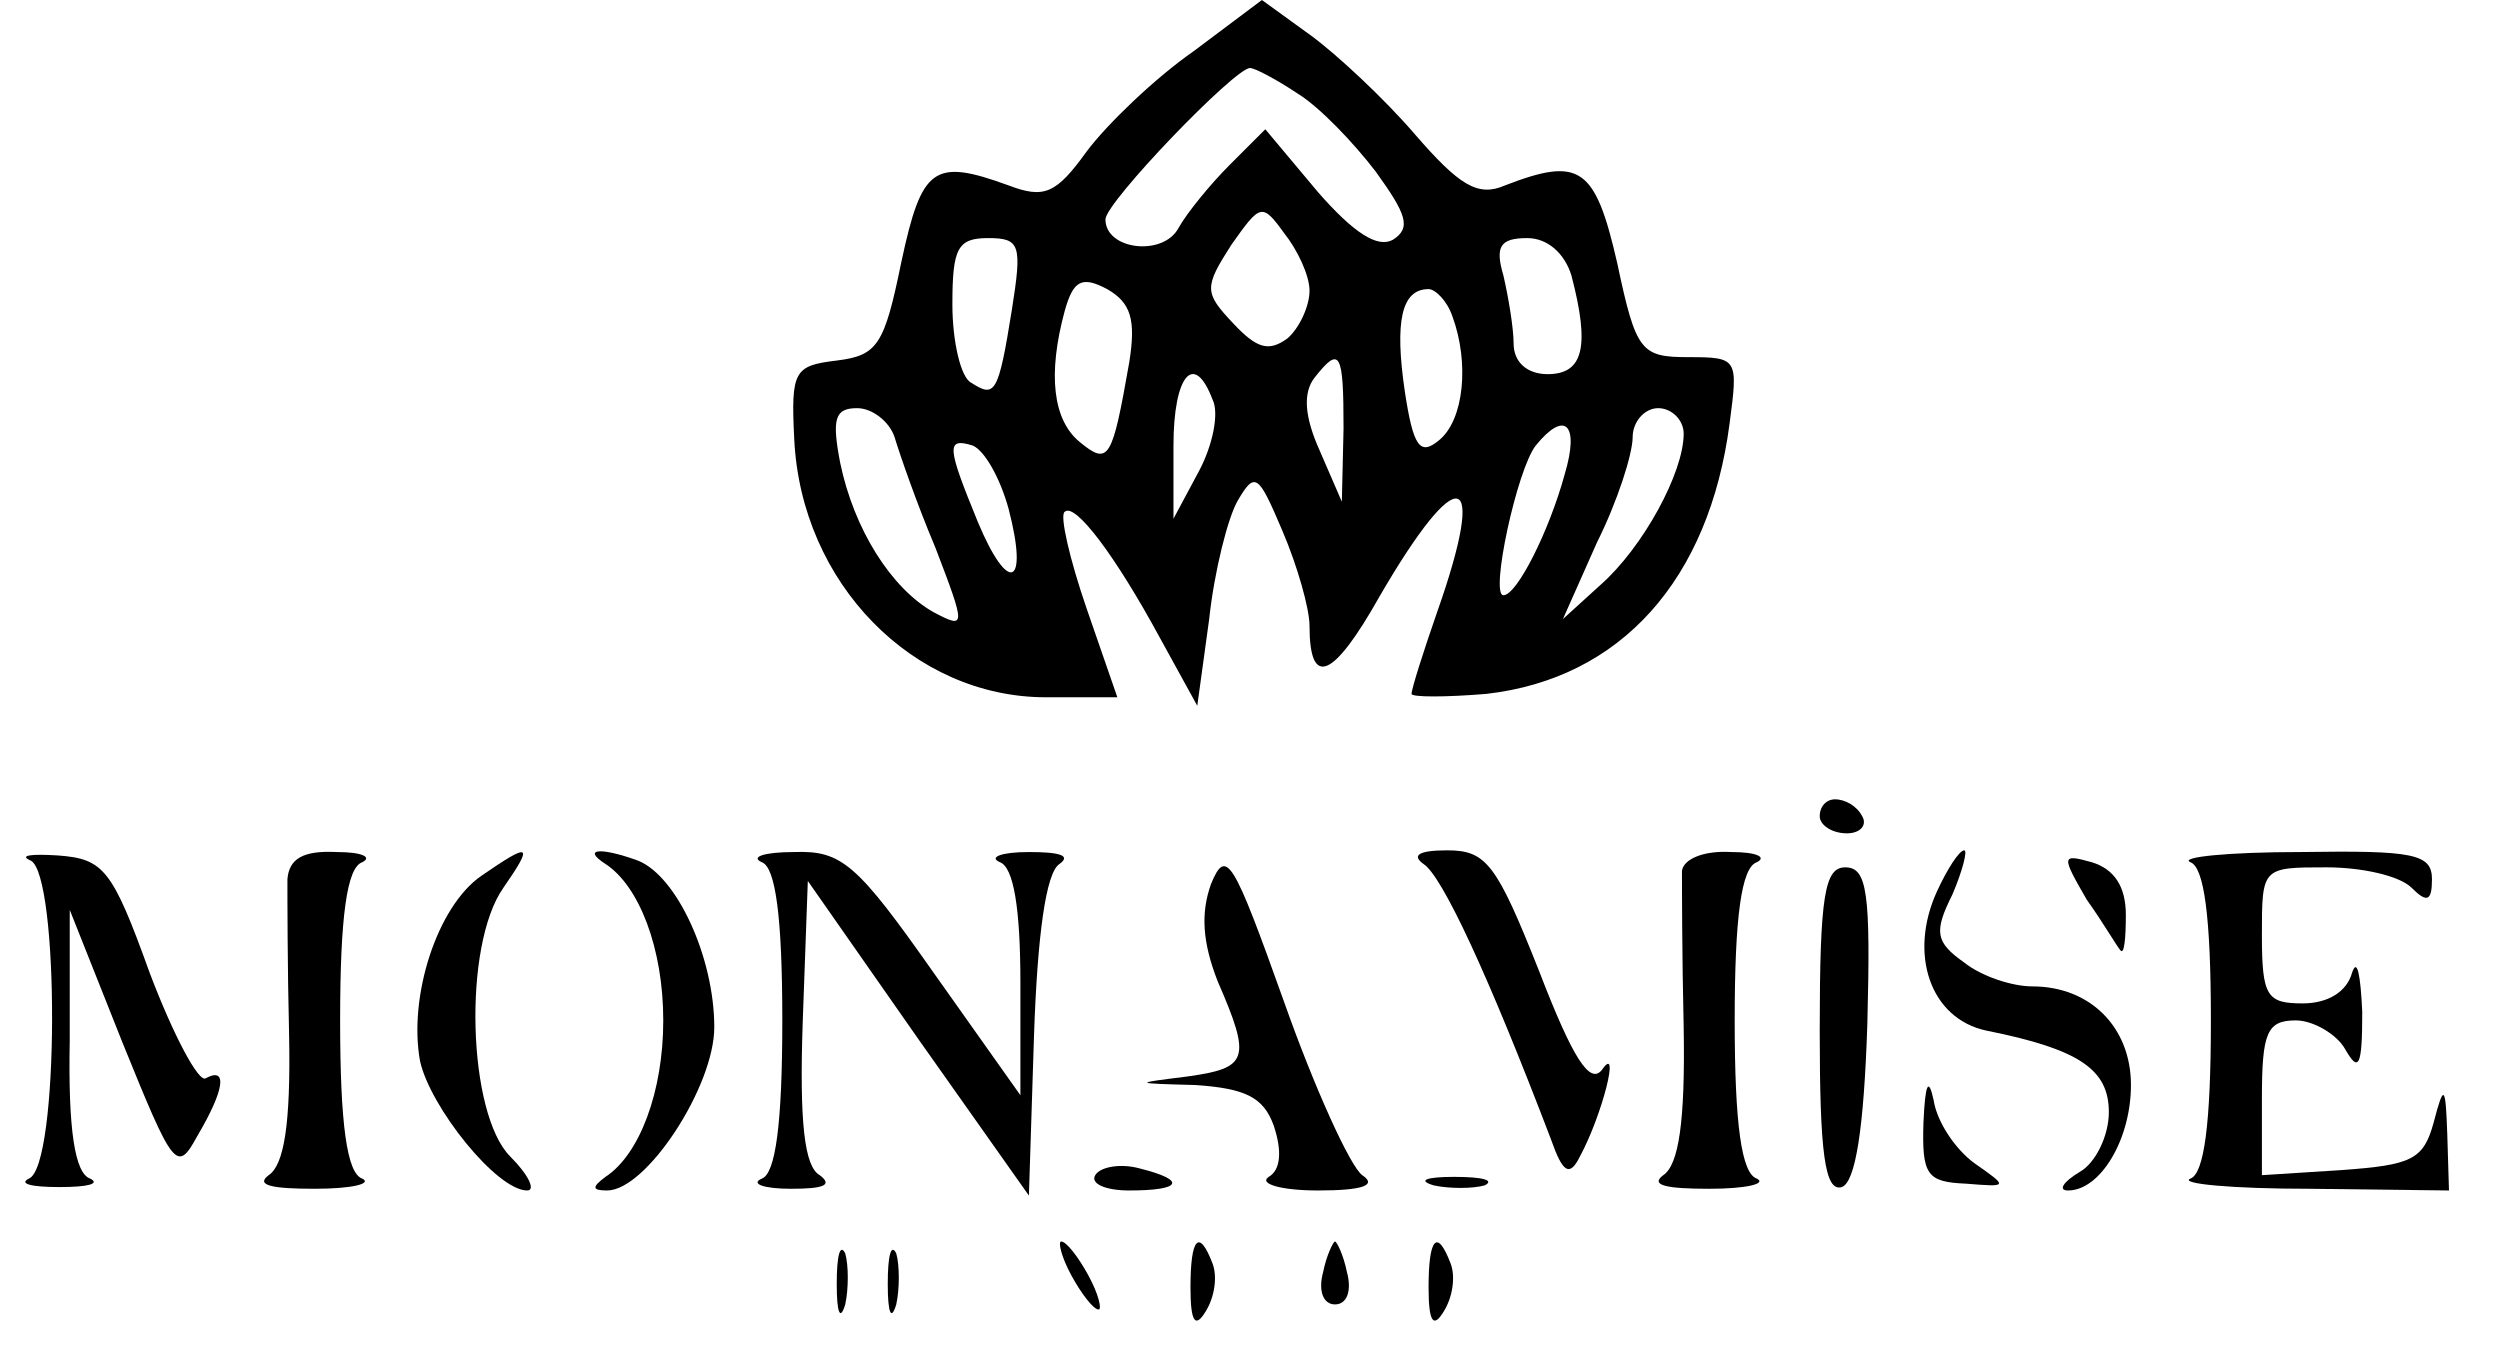
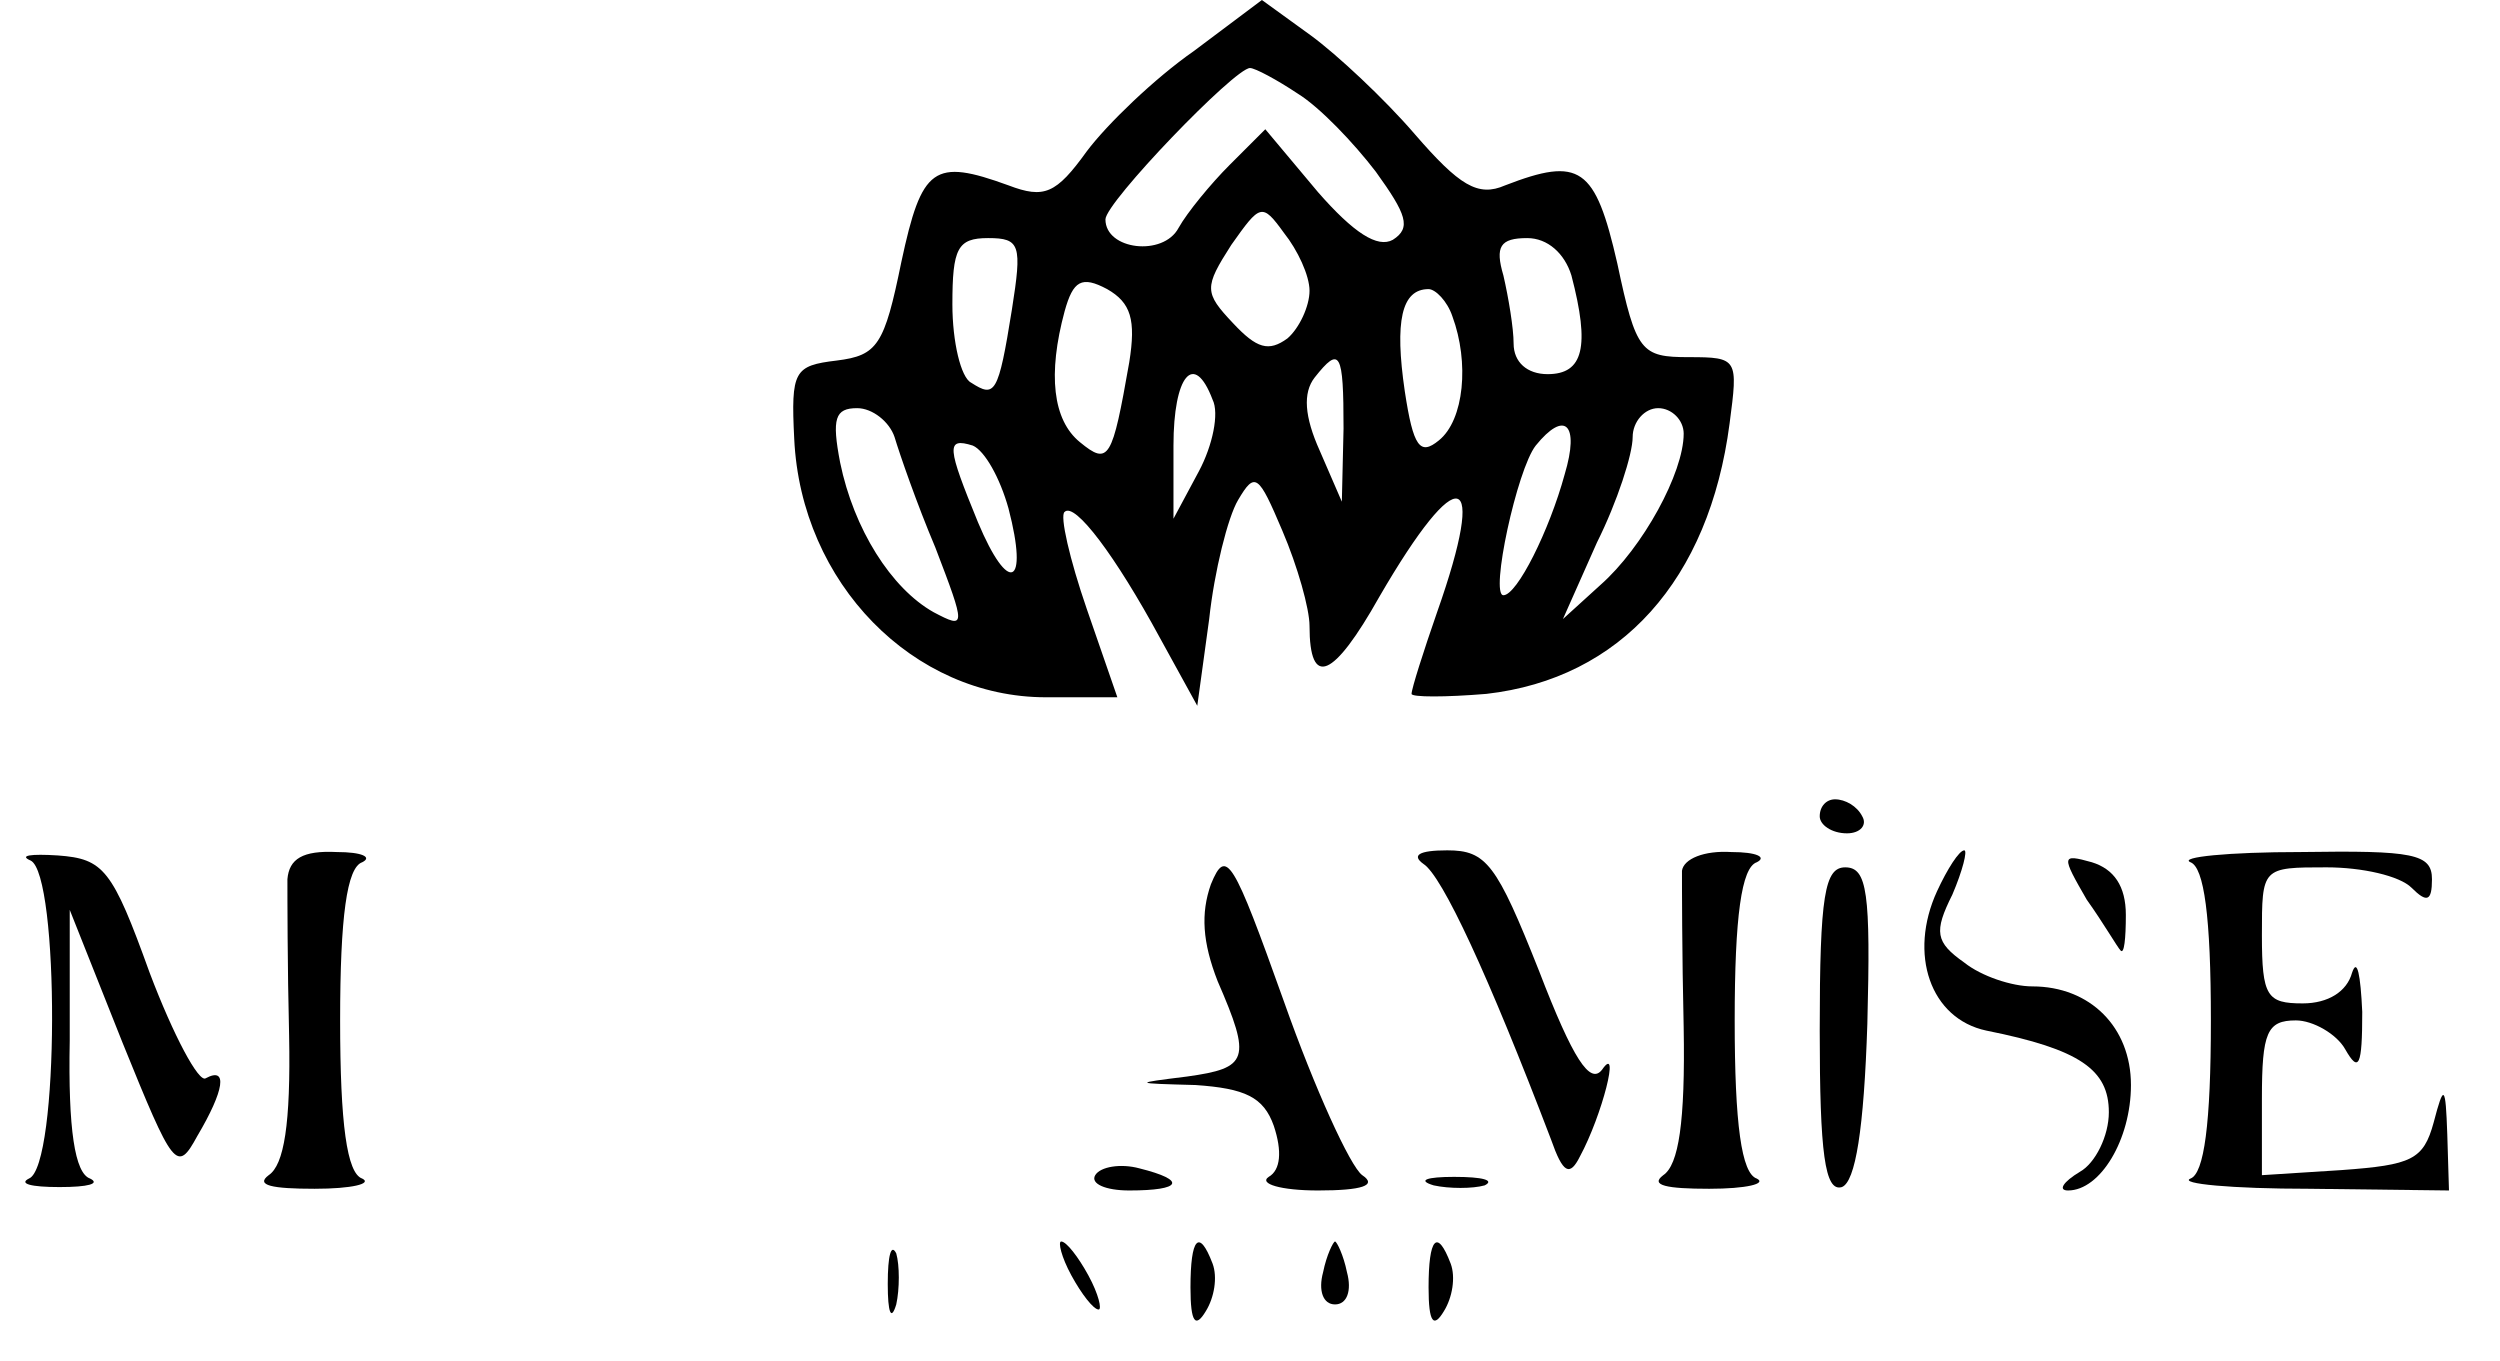
<svg xmlns="http://www.w3.org/2000/svg" version="1.0" width="147pt" height="80pt" viewBox="0 0 147 80" preserveAspectRatio="xMidYMid meet">
  <g transform="translate(0,80) scale(0.1,-0.1)" fill="#000000" stroke="none">
    <path d="M702 770 c-23 -16 -51 -43 -63 -59 -18 -25 -25 -28 -46 -20 -44 16 -51 11 -63 -45 -10 -49 -14 -55 -38 -58 -25 -3 -27 -6 -25 -46 4 -85 70 -152 148 -152 l42 0 -18 52 c-10 29 -16 55 -13 57 6 6 30 -26 56 -74 l22 -40 7 51 c3 28 11 60 17 70 10 17 12 15 26 -18 9 -21 16 -46 16 -56 0 -37 14 -31 41 17 47 81 64 76 34 -9 -8 -23 -15 -45 -15 -48 0 -2 20 -2 44 0 79 9 131 67 143 159 5 38 5 39 -24 39 -28 0 -31 3 -42 55 -13 57 -22 63 -66 46 -16 -7 -27 0 -53 30 -18 21 -46 47 -61 58 l-29 21 -40 -30z m61 -25 c13 -8 33 -29 46 -46 18 -25 21 -33 10 -40 -9 -5 -23 4 -44 28 l-31 37 -21 -21 c-11 -11 -25 -28 -30 -37 -9 -17 -43 -13 -43 5 0 10 76 89 85 89 3 0 16 -7 28 -15z m7 -116 c0 -9 -6 -22 -13 -28 -11 -8 -18 -6 -32 9 -17 18 -17 21 -1 46 17 24 18 25 31 7 8 -10 15 -25 15 -34z m-175 -11 c-8 -50 -10 -52 -24 -43 -6 3 -11 24 -11 46 0 33 3 39 21 39 19 0 20 -4 14 -42z m329 20 c11 -42 7 -58 -14 -58 -12 0 -20 7 -20 18 0 9 -3 27 -6 40 -5 17 -2 22 14 22 12 0 22 -9 26 -22z m-260 -51 c-10 -57 -12 -61 -29 -47 -16 13 -19 40 -9 77 5 18 10 21 25 13 14 -8 17 -18 13 -43z m190 27 c10 -27 7 -61 -8 -73 -11 -9 -15 -4 -20 29 -6 41 -2 60 14 60 4 0 11 -7 14 -16z m-64 -66 l-1 -43 -13 30 c-9 20 -10 34 -3 43 15 19 17 15 17 -30z m-77 17 c4 -8 0 -27 -8 -42 l-15 -28 0 43 c0 41 12 56 23 27z m-187 -22 c3 -10 13 -39 24 -65 18 -47 18 -48 -1 -38 -25 14 -47 49 -55 88 -5 26 -3 32 10 32 9 0 19 -8 22 -17z m464 2 c0 -23 -24 -67 -49 -89 l-22 -20 20 45 c12 24 21 52 21 62 0 9 7 17 15 17 8 0 15 -7 15 -15z m-70 -24 c-9 -33 -28 -71 -36 -71 -8 0 8 74 19 88 17 21 26 13 17 -17z m-327 -20 c12 -46 0 -51 -18 -8 -18 44 -19 50 -3 45 7 -3 16 -19 21 -37z" />
    <path d="M1070 320 c0 -5 7 -10 16 -10 8 0 12 5 9 10 -3 6 -10 10 -16 10 -5 0 -9 -4 -9 -10z" />
    <path d="M18 294 c17 -8 17 -180 -1 -187 -6 -3 1 -5 18 -5 17 0 24 2 18 5 -9 3 -13 29 -12 81 l0 77 31 -78 c30 -74 32 -77 44 -55 16 27 18 41 5 34 -4 -3 -19 25 -33 62 -22 61 -27 67 -54 69 -16 1 -23 0 -16 -3z" />
    <path d="M169 283 c0 -10 0 -51 1 -92 1 -52 -3 -76 -12 -82 -8 -6 2 -8 27 -8 22 0 34 3 28 6 -9 3 -13 32 -13 93 0 61 4 90 13 93 6 3 0 6 -15 6 -20 1 -28 -4 -29 -16z" />
-     <path d="M283 285 c-26 -18 -43 -71 -36 -109 6 -27 45 -76 63 -76 5 0 1 9 -10 20 -25 25 -28 124 -4 158 18 26 16 27 -13 7z" />
-     <path d="M356 292 c20 -13 34 -50 34 -92 0 -42 -14 -79 -34 -92 -8 -6 -8 -8 1 -8 23 0 63 61 63 96 0 41 -22 89 -45 98 -22 8 -33 7 -19 -2z" />
-     <path d="M448 293 c8 -3 12 -32 12 -93 0 -61 -4 -90 -12 -93 -7 -3 1 -6 17 -6 19 0 25 2 17 8 -9 5 -12 31 -10 90 l3 83 65 -93 65 -92 3 94 c2 59 7 96 15 101 7 5 0 7 -18 7 -16 0 -24 -3 -17 -6 8 -3 12 -27 12 -71 l0 -66 -51 72 c-45 64 -54 72 -82 71 -18 0 -26 -3 -19 -6z" />
    <path d="M712 280 c-6 -17 -5 -34 4 -57 20 -46 18 -51 -18 -56 -32 -4 -32 -4 5 -5 29 -2 40 -7 46 -24 5 -15 4 -26 -3 -30 -6 -4 7 -8 29 -8 26 0 35 3 26 9 -7 5 -28 51 -46 102 -30 84 -34 91 -43 69z" />
    <path d="M837 292 c11 -7 38 -65 75 -162 7 -20 11 -22 17 -10 13 24 24 67 13 51 -7 -9 -17 6 -37 58 -25 63 -31 71 -54 71 -17 0 -21 -3 -14 -8z" />
    <path d="M989 288 c0 -7 0 -49 1 -92 1 -56 -3 -81 -12 -87 -8 -6 2 -8 27 -8 22 0 34 3 28 6 -9 3 -13 32 -13 93 0 61 4 90 13 93 6 3 0 6 -15 6 -16 1 -28 -4 -29 -11z" />
    <path d="M1139 276 c-17 -37 -4 -75 29 -82 55 -11 72 -23 72 -48 0 -14 -8 -30 -17 -35 -10 -6 -13 -11 -7 -11 19 0 37 30 37 62 0 34 -24 58 -58 58 -12 0 -30 6 -40 14 -17 12 -18 18 -7 40 6 14 9 26 7 26 -3 0 -10 -11 -16 -24z" />
    <path d="M1227 271 c10 -14 18 -28 20 -30 2 -2 3 7 3 21 0 17 -7 27 -20 31 -18 5 -18 4 -3 -22z" />
    <path d="M1288 293 c8 -3 12 -32 12 -93 0 -61 -4 -90 -12 -93 -7 -3 24 -6 70 -6 l82 -1 -1 33 c-1 29 -2 30 -8 7 -6 -22 -13 -25 -54 -28 l-47 -3 0 45 c0 39 3 46 20 46 10 0 24 -8 29 -17 8 -14 10 -10 10 22 -1 22 -3 32 -6 23 -3 -11 -14 -18 -29 -18 -21 0 -24 4 -24 40 0 40 0 40 38 40 21 0 43 -5 50 -12 9 -9 12 -8 12 5 0 15 -11 17 -77 16 -43 0 -72 -3 -65 -6z" />
    <path d="M1070 194 c0 -72 3 -95 13 -92 8 3 13 34 15 96 2 77 0 92 -13 92 -12 0 -15 -16 -15 -96z" />
-     <path d="M1131 140 c-1 -31 2 -35 25 -36 25 -2 25 -2 5 12 -11 8 -22 24 -24 37 -3 14 -5 10 -6 -13z" />
    <path d="M644 109 c-3 -5 6 -9 20 -9 31 0 34 6 6 13 -11 3 -23 1 -26 -4z" />
    <path d="M843 103 c9 -2 23 -2 30 0 6 3 -1 5 -18 5 -16 0 -22 -2 -12 -5z" />
-     <path d="M492 45 c0 -17 2 -22 5 -12 2 9 2 23 0 30 -3 6 -5 -1 -5 -18z" />
    <path d="M522 45 c0 -17 2 -22 5 -12 2 9 2 23 0 30 -3 6 -5 -1 -5 -18z" />
    <path d="M630 50 c6 -11 13 -20 16 -20 2 0 0 9 -6 20 -6 11 -13 20 -16 20 -2 0 0 -9 6 -20z" />
    <path d="M700 43 c0 -21 3 -24 9 -14 5 8 7 20 4 28 -8 21 -13 15 -13 -14z" />
    <path d="M778 52 c-3 -11 0 -19 7 -19 7 0 10 8 7 19 -2 10 -6 18 -7 18 -1 0 -5 -8 -7 -18z" />
    <path d="M840 43 c0 -21 3 -24 9 -14 5 8 7 20 4 28 -8 21 -13 15 -13 -14z" />
  </g>
</svg>